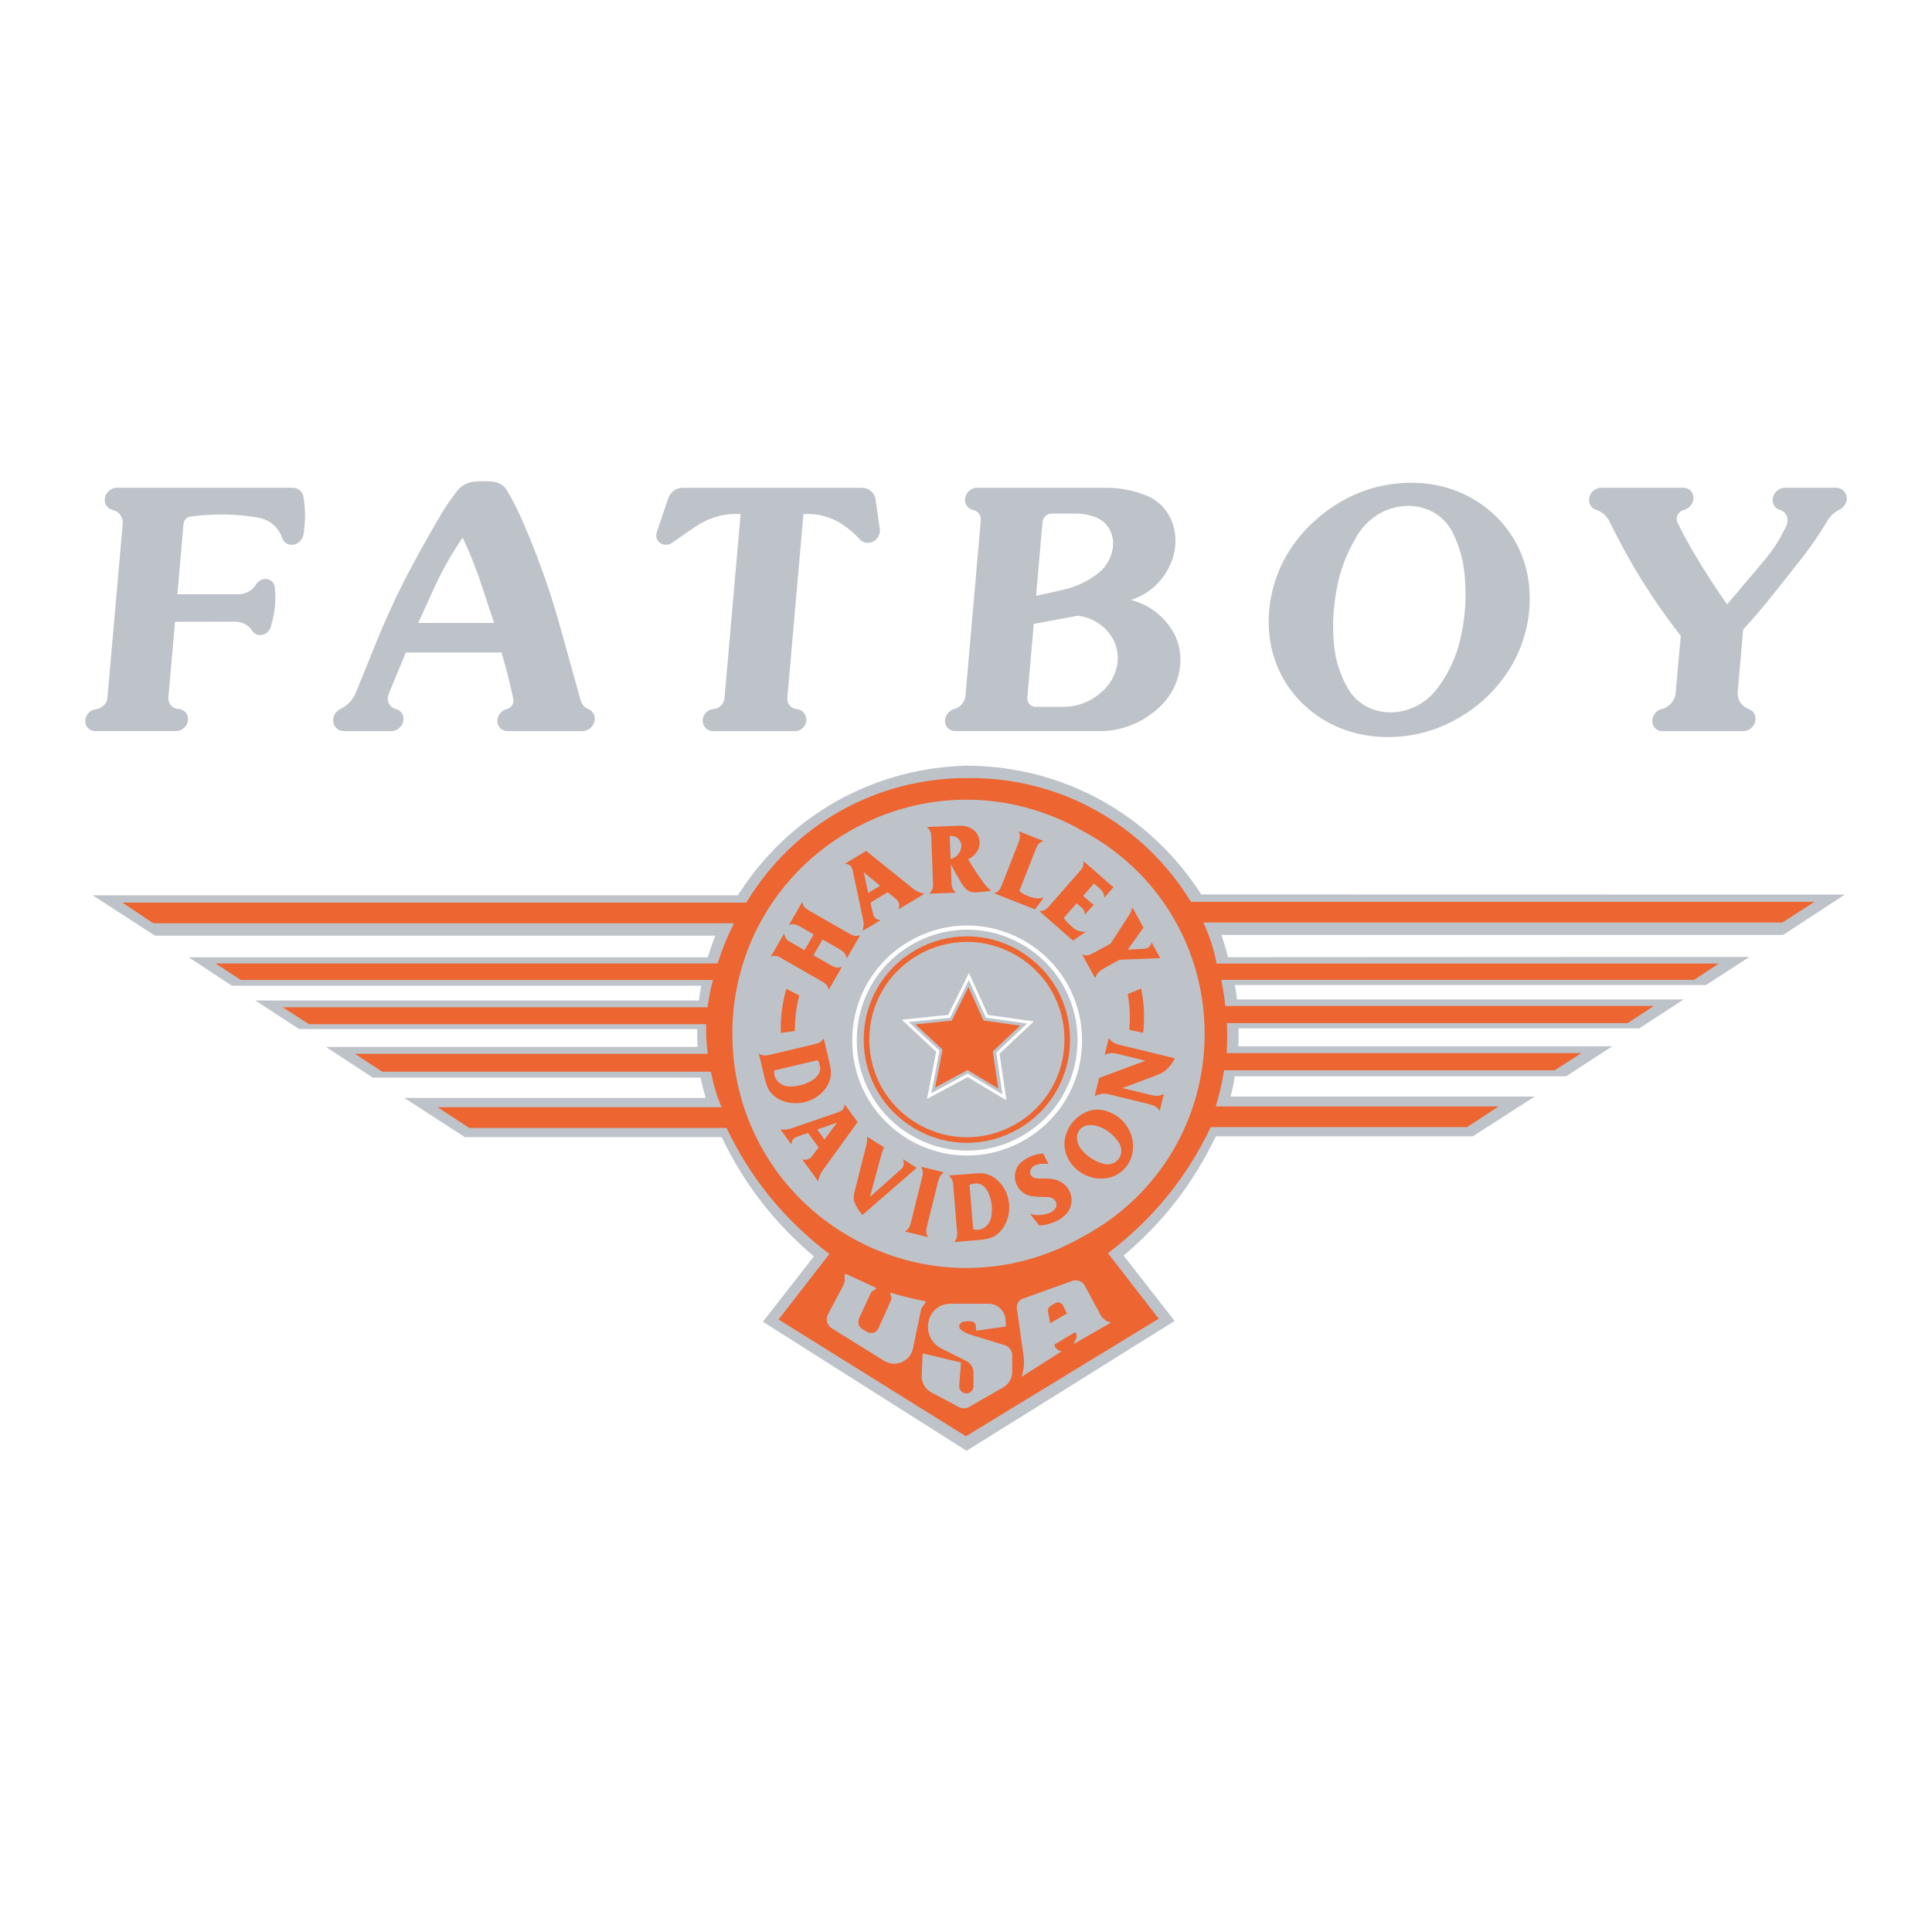
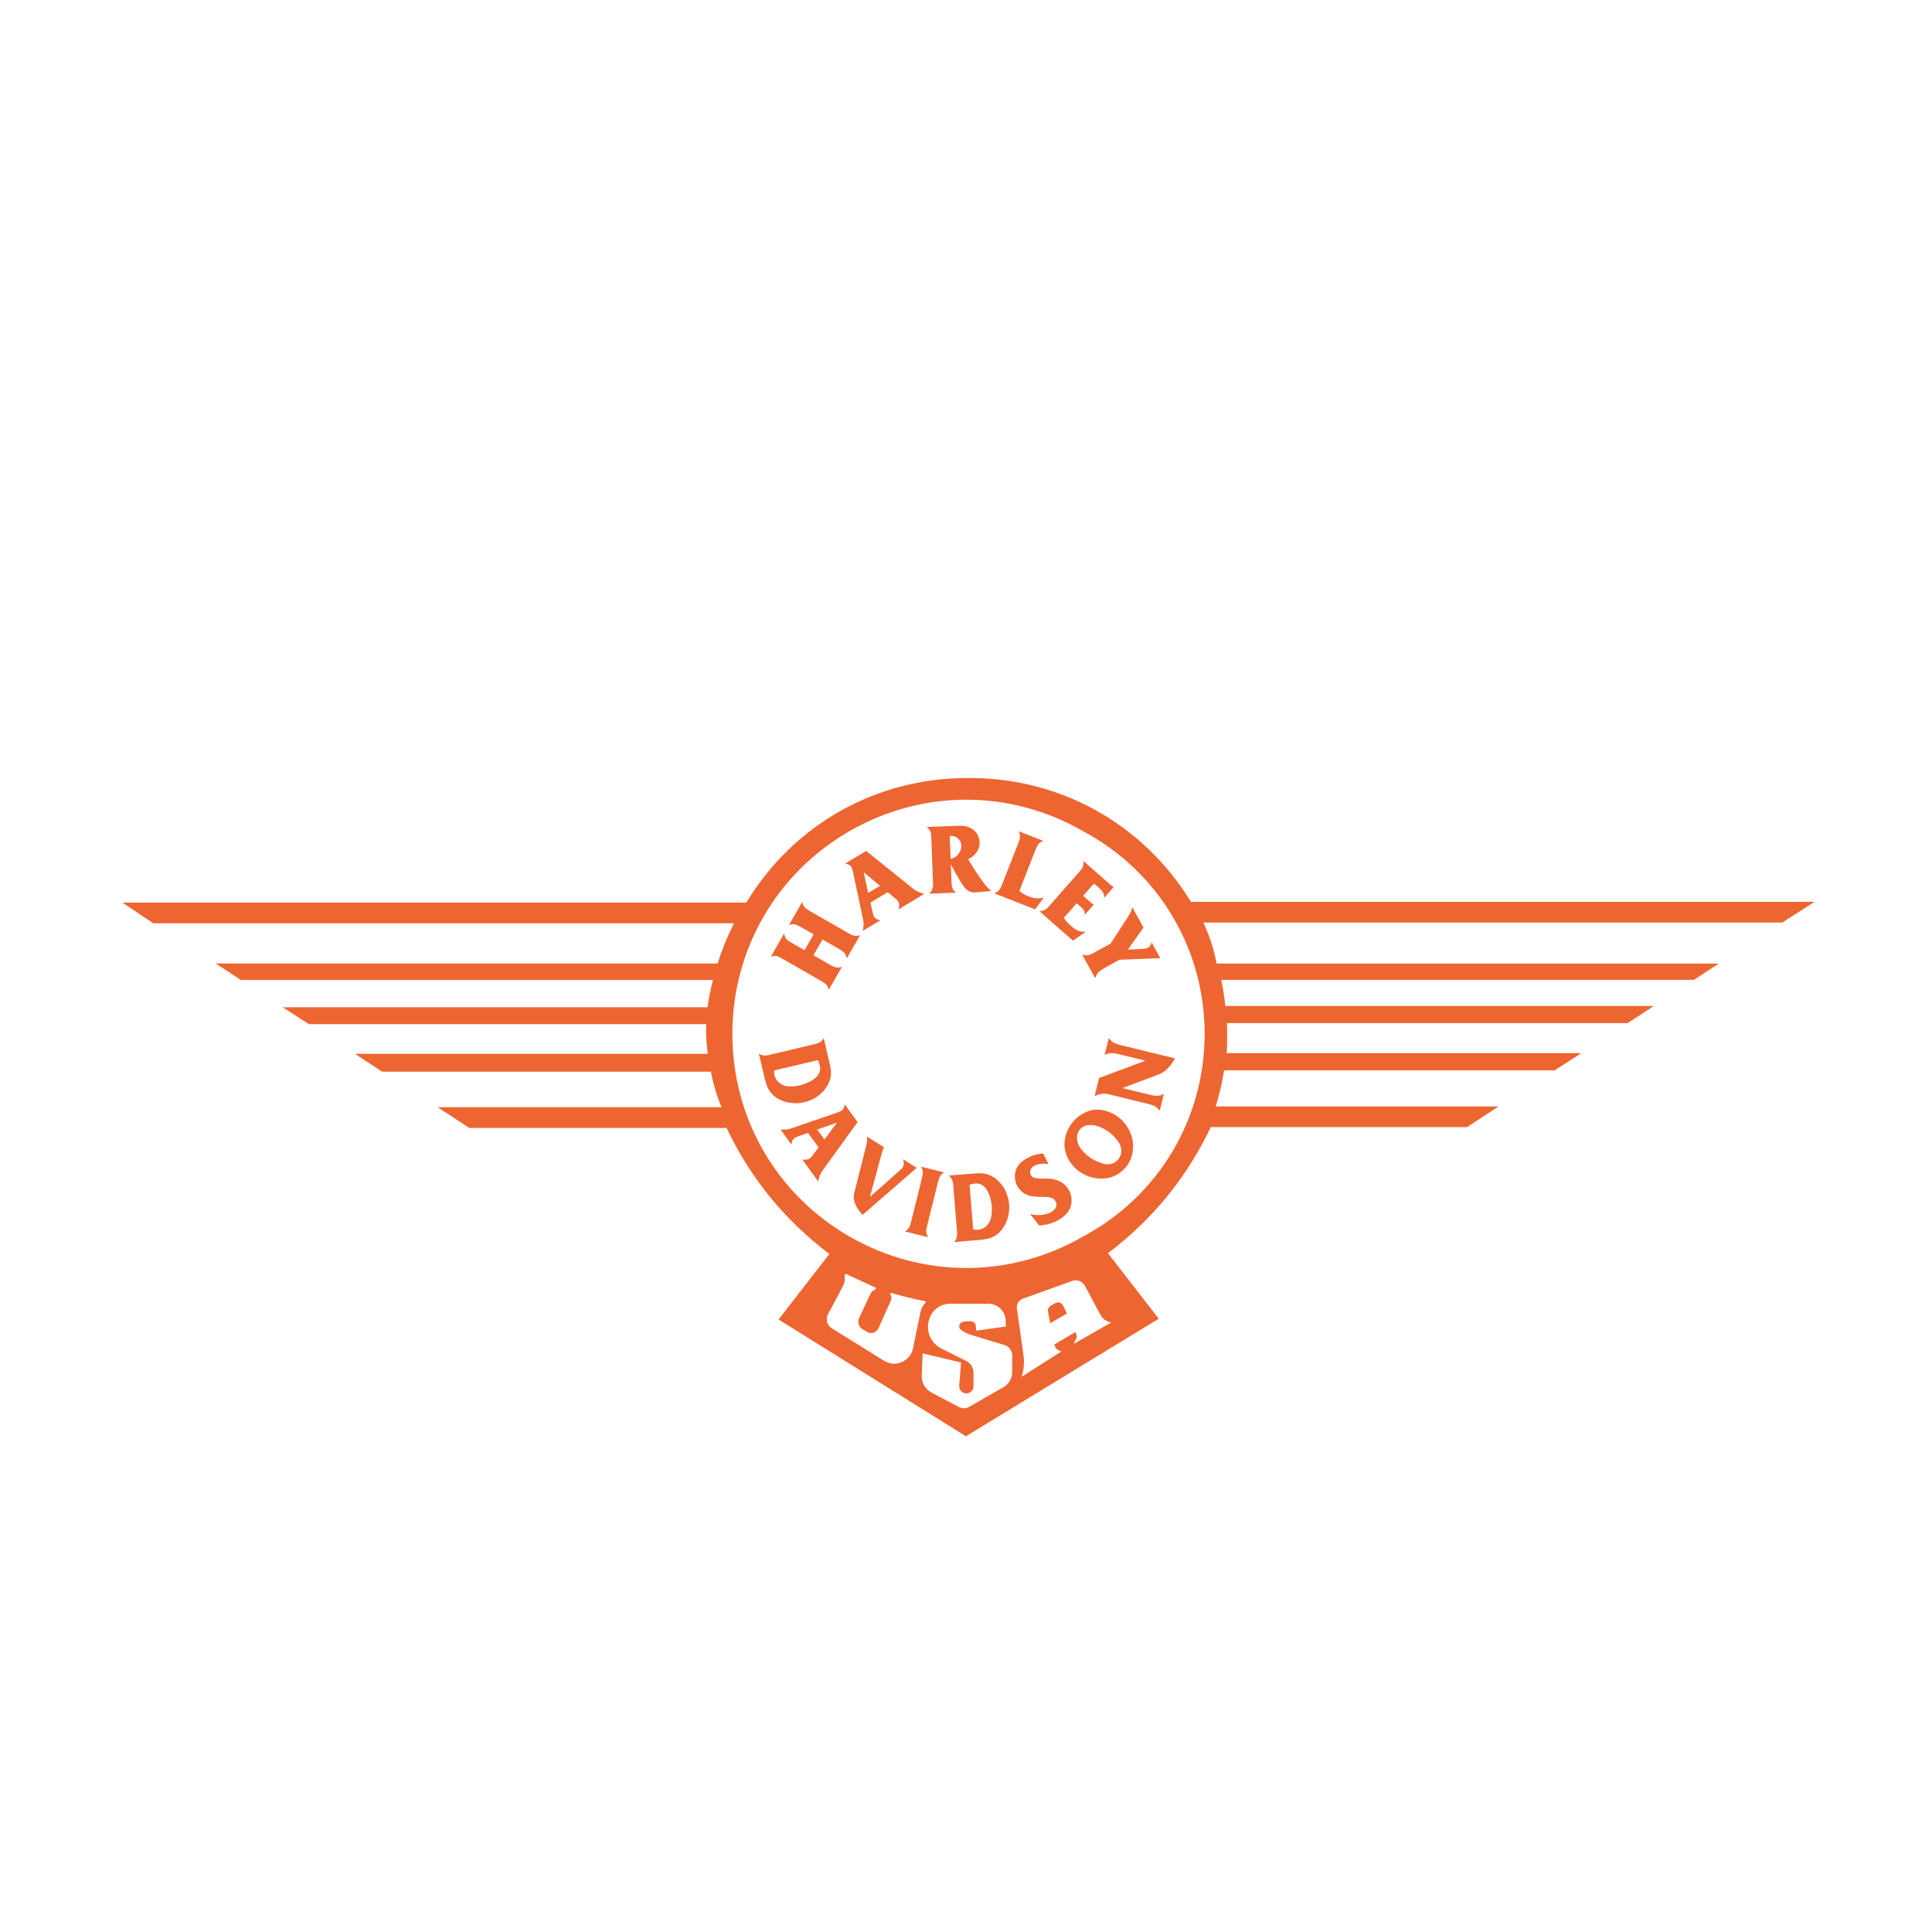
<svg xmlns="http://www.w3.org/2000/svg" version="1.0" id="Layer_1" x="0px" y="0px" width="192.756px" height="192.756px" viewBox="0 0 192.756 192.756" enable-background="new 0 0 192.756 192.756" xml:space="preserve">
  <g>
    <polygon fill-rule="evenodd" clip-rule="evenodd" fill="#FFFFFF" points="0,0 192.756,0 192.756,192.756 0,192.756 0,0  " />
-     <path fill-rule="evenodd" clip-rule="evenodd" fill="#BEC3CA" d="M96.665,97.783l1.698,3.754l4.116,0.58l-3.08,2.896l0.619,4.174   l-3.466-2.08l-3.639,1.965l0.821-4.256l-3.069-2.846l4.129-0.428L96.665,97.783L96.665,97.783L96.665,97.783z M96.678,97.078   l1.892,4.184l4.575,0.643l-3.423,3.221l0.688,4.652l-3.867-2.32l-4.049,2.184l0.91-4.717l-3.435-3.186l4.628-0.479L96.678,97.078   L96.678,97.078L96.678,97.078z M85.49,103.336c0.159-3.961,2.374-7.466,5.884-9.309c3.51-1.843,7.652-1.677,11.003,0.441   c3.351,2.118,5.278,5.788,5.119,9.75c-0.159,3.961-2.374,7.465-5.884,9.307c-3.51,1.844-7.652,1.678-11.003-0.441   C87.258,110.967,85.331,107.297,85.49,103.336L85.49,103.336L85.49,103.336z M85.04,103.354c0.165-4.123,2.471-7.771,6.124-9.689   s7.965-1.745,11.453,0.459c3.487,2.205,5.494,6.024,5.328,10.147c-0.165,4.123-2.471,7.771-6.124,9.689s-7.965,1.746-11.453-0.459   C86.88,111.297,84.875,107.477,85.04,103.354L85.04,103.354L85.04,103.354z M123.192,107.383c-0.094,0.703-0.228,1.336-0.425,2.018   h30.35l-6.175,3.973h-25.636c-2.257,4.695-5.225,8.533-9.198,11.9l5.088,6.52l-20.759,12.955l-20.324-12.877l5.088-6.521   c-3.974-3.367-6.941-7.205-9.198-11.9H46.375l-6.04-3.916H70.41c-0.207-0.686-0.366-1.316-0.511-2.018H37.193l-4.667-3.062h37.066   c-0.037-0.613-0.045-1.172-0.028-1.787H29.848l-4.383-2.852h44.271c0.064-0.508,0.134-0.967,0.224-1.471H23.135l-4.311-2.837   h51.792c0.232-0.75,0.465-1.424,0.744-2.158H15.458L9.25,89.328h64.364c5.045-7.957,13.495-12.728,22.913-12.938   c9.542,0.064,18.172,4.817,23.327,12.848l64.204,0.013l-6.145,4.021h-56.057c0.263,0.754,0.471,1.451,0.665,2.227l52.021-0.028   l-4.328,2.805h-47.011c0.092,0.49,0.159,0.941,0.217,1.438h44.564l-4.44,2.891h-39.974c0.014,0.613,0.009,1.17-0.016,1.783h37.301   l-4.604,2.996H123.192L123.192,107.383L123.192,107.383z" />
    <path fill-rule="evenodd" clip-rule="evenodd" fill="#ED6531" d="M77.252,106.797c-0.048,0.33,0.024,0.646,0.208,0.924   c0.094,0.141,0.203,0.256,0.34,0.355c0.291,0.211,0.618,0.318,0.977,0.318c0.782,0.008,1.497-0.176,2.177-0.562   c0.245-0.137,0.443-0.305,0.618-0.523c0.176-0.211,0.265-0.463,0.261-0.738c-0.001-0.066-0.008-0.127-0.021-0.191   c-0.046-0.219-0.115-0.412-0.219-0.609L77.252,106.797L77.252,106.797L77.252,106.797z M76.732,105.252l4.655-1.102   c0.121-0.029,0.227-0.068,0.338-0.123c0.124-0.062,0.226-0.141,0.317-0.244c0.059-0.064,0.104-0.131,0.141-0.211l0.591,2.533   l0.082,0.391c0.123,0.629,0.021,1.244-0.298,1.799c-0.388,0.658-0.937,1.143-1.637,1.445c-0.715,0.316-1.457,0.404-2.226,0.264   c-0.373-0.068-0.702-0.186-1.033-0.367c-0.55-0.297-0.949-0.76-1.16-1.348c-0.112-0.328-0.197-0.631-0.272-0.969l-0.524-2.213   c0.069,0.053,0.138,0.092,0.219,0.125c0.153,0.061,0.306,0.084,0.47,0.072C76.511,105.295,76.618,105.277,76.732,105.252   L76.732,105.252L76.732,105.252z M82.259,113.691l1.247-1.689l-1.971,0.693L82.259,113.691L82.259,113.691L82.259,113.691z    M85.563,111.949l-3.465,4.795c-0.25,0.34-0.401,0.707-0.463,1.123l-1.599-2.199c0.152,0.045,0.301,0.053,0.458,0.023   c0.136-0.025,0.253-0.08,0.362-0.164c0.049-0.039,0.088-0.082,0.125-0.131l0.69-0.916l-1.051-1.445   c-0.408,0.121-0.774,0.25-1.169,0.41c-0.137,0.055-0.249,0.139-0.339,0.256c-0.042,0.057-0.071,0.113-0.089,0.182l-0.057,0.236   l-0.013,0.061l-1.085-1.492c0.181,0.016,0.347,0.018,0.528,0.004c0.131-0.01,0.25-0.029,0.378-0.062   c0.104-0.027,0.197-0.057,0.298-0.092l4.521-1.555c0.106-0.037,0.2-0.078,0.299-0.131c0.105-0.055,0.188-0.133,0.247-0.236   c0.083-0.139,0.125-0.285,0.128-0.447L85.563,111.949L85.563,111.949L85.563,111.949z M91.461,116.516l-5.416,4.703   c-0.197-0.23-0.36-0.455-0.521-0.711c-0.116-0.188-0.202-0.367-0.27-0.576c-0.091-0.299-0.101-0.594-0.027-0.898l1.2-4.746   c0.027-0.105,0.048-0.203,0.065-0.309c0.023-0.137,0.031-0.262,0.024-0.398l-0.009-0.145l-0.003-0.035l1.716,1.078   c-0.046,0.061-0.082,0.121-0.112,0.189c-0.049,0.111-0.086,0.215-0.119,0.332l-1.198,4.424l3.054-2.717   c0.075-0.064,0.136-0.131,0.194-0.213c0.094-0.127,0.139-0.273,0.133-0.434c-0.005-0.141-0.029-0.268-0.074-0.402L91.461,116.516   L91.461,116.516L91.461,116.516z M90.89,121.945l1.115-4.5c0.029-0.113,0.047-0.217,0.057-0.332   c0.019-0.189-0.005-0.365-0.076-0.543c-0.026-0.064-0.059-0.119-0.103-0.172l2.327,0.576c-0.081,0.035-0.149,0.078-0.215,0.137   c-0.144,0.127-0.245,0.277-0.308,0.459c-0.042,0.119-0.074,0.23-0.104,0.355l-1.084,4.377c-0.032,0.125-0.055,0.238-0.075,0.365   c-0.029,0.176-0.012,0.344,0.053,0.51c0.035,0.094,0.078,0.176,0.133,0.26l-2.327-0.578c0.065-0.035,0.121-0.074,0.18-0.119   c0.134-0.107,0.231-0.238,0.296-0.398C90.812,122.209,90.853,122.084,90.89,121.945L90.89,121.945L90.89,121.945z M97.093,122.643   c0.319,0.098,0.643,0.074,0.944-0.066c0.154-0.072,0.283-0.162,0.403-0.283c0.252-0.256,0.407-0.562,0.462-0.918   c0.126-0.771,0.051-1.506-0.228-2.236c-0.099-0.262-0.235-0.484-0.426-0.689c-0.183-0.205-0.418-0.332-0.69-0.369   c-0.066-0.01-0.127-0.012-0.193-0.008c-0.223,0.012-0.424,0.053-0.635,0.125L97.093,122.643L97.093,122.643L97.093,122.643z    M95.487,122.924l-0.389-4.768c-0.01-0.123-0.033-0.234-0.07-0.352c-0.042-0.133-0.104-0.244-0.193-0.352   c-0.055-0.068-0.114-0.121-0.187-0.17l2.593-0.203l0.399-0.021c0.64-0.027,1.232,0.166,1.733,0.564   c0.592,0.482,0.987,1.098,1.182,1.836c0.206,0.756,0.182,1.502-0.073,2.242c-0.124,0.357-0.29,0.664-0.521,0.965   c-0.375,0.5-0.893,0.824-1.506,0.943c-0.341,0.062-0.653,0.102-1,0.125l-2.267,0.184c0.063-0.059,0.113-0.121,0.157-0.197   c0.083-0.143,0.129-0.289,0.142-0.453C95.496,123.148,95.496,123.041,95.487,122.924L95.487,122.924L95.487,122.924z    M103.681,122.27l-0.912-1.16c0.646,0.184,1.29,0.154,1.918-0.086c0.22-0.086,0.4-0.213,0.556-0.389   c0.123-0.139,0.18-0.314,0.161-0.498c-0.021-0.225-0.138-0.418-0.326-0.539c-0.162-0.102-0.336-0.156-0.527-0.162l-1.105-0.039   c-0.195-0.01-0.373-0.029-0.565-0.061c-0.639-0.119-1.164-0.525-1.438-1.113s-0.248-1.25,0.071-1.816   c0.11-0.193,0.245-0.35,0.42-0.488c0.627-0.506,1.346-0.783,2.15-0.832l0.523,1.055c-0.278-0.047-0.538-0.053-0.818-0.018   c-0.205,0.027-0.389,0.082-0.576,0.17c-0.174,0.084-0.303,0.221-0.378,0.398c-0.02,0.045-0.033,0.09-0.045,0.139   c-0.025,0.109-0.018,0.217,0.022,0.324s0.105,0.195,0.196,0.264c0.045,0.033,0.089,0.059,0.142,0.076   c0.173,0.061,0.339,0.09,0.521,0.088l0.766,0.006c0.227-0.002,0.434,0.018,0.657,0.059c0.32,0.062,0.601,0.178,0.873,0.357   c0.444,0.291,0.746,0.713,0.877,1.227c0.131,0.516,0.068,1.029-0.182,1.498c-0.087,0.16-0.187,0.295-0.314,0.424   c-0.347,0.346-0.726,0.598-1.18,0.779C104.682,122.137,104.206,122.244,103.681,122.27L103.681,122.27L103.681,122.27z    M110.062,116.098c0.353,0.105,0.71,0.084,1.047-0.062c0.45-0.217,0.74-0.656,0.762-1.156c0.013-0.34-0.078-0.654-0.271-0.934   c-0.459-0.668-1.051-1.158-1.793-1.482c-0.389-0.176-0.784-0.244-1.208-0.209c-0.271,0.021-0.511,0.121-0.719,0.295   c-0.203,0.172-0.336,0.389-0.396,0.648c-0.031,0.133-0.042,0.26-0.032,0.396c0.037,0.418,0.191,0.791,0.463,1.111   C108.483,115.395,109.2,115.859,110.062,116.098L110.062,116.098L110.062,116.098z M110.786,117.473   c-1.689,0.441-3.495-0.389-4.261-1.959c-0.286-0.576-0.382-1.184-0.287-1.82c0.217-1.312,1.109-2.387,2.361-2.84   c0.562-0.184,1.125-0.195,1.692-0.033c1.065,0.295,1.915,1,2.397,1.994c0.303,0.623,0.414,1.273,0.338,1.963   C112.889,116.045,112.008,117.104,110.786,117.473L110.786,117.473L110.786,117.473z M109.656,107.549l4.63-1.723l-2.754-0.67   l-0.184-0.037l-0.184-0.033c-0.206-0.033-0.4-0.025-0.602,0.029c-0.124,0.033-0.233,0.076-0.348,0.133l0.409-1.68   c0.056,0.08,0.114,0.15,0.184,0.221c0.129,0.133,0.271,0.229,0.441,0.303c0.151,0.066,0.295,0.115,0.455,0.156l5.503,1.338   c-0.033,0.102-0.075,0.191-0.133,0.281c-0.197,0.312-0.41,0.576-0.675,0.834c-0.198,0.189-0.412,0.328-0.666,0.434l-0.517,0.209   l-3.227,1.213l2.871,0.699c0.146,0.035,0.281,0.057,0.431,0.07c0.193,0.016,0.373-0.006,0.557-0.07l0.109-0.039l0.106-0.045   l0.054-0.023l-0.408,1.676c-0.057-0.08-0.114-0.15-0.184-0.221c-0.143-0.145-0.302-0.248-0.491-0.32   c-0.147-0.057-0.283-0.1-0.437-0.139l-3.967-0.969c-0.294-0.078-0.58-0.08-0.875-0.008c-0.192,0.047-0.363,0.107-0.543,0.193   L109.656,107.549L109.656,107.549L109.656,107.549z M81.158,95.307l1.705,0.978c0.111,0.065,0.215,0.118,0.332,0.169   c0.264,0.115,0.55,0.113,0.812-0.005l-1.333,2.325c-0.012-0.115-0.041-0.219-0.091-0.324c-0.06-0.125-0.142-0.227-0.25-0.312   c-0.115-0.09-0.225-0.164-0.351-0.236l-4.188-2.399c-0.277-0.16-0.604-0.174-0.896-0.041l1.333-2.325   c0.021,0.114,0.049,0.216,0.091,0.324c0.076,0.187,0.202,0.334,0.376,0.437c0.135,0.081,0.258,0.153,0.395,0.231l1.18,0.672   l0.906-1.579l-1.104-0.633c-0.155-0.089-0.298-0.168-0.457-0.251c-0.16-0.085-0.325-0.126-0.506-0.127   c-0.143-0.002-0.273,0.028-0.4,0.092l1.337-2.332c0.009,0.116,0.038,0.22,0.089,0.324c0.075,0.156,0.179,0.281,0.319,0.382   c0.103,0.074,0.201,0.136,0.312,0.199l3.912,2.244c0.11,0.065,0.214,0.118,0.332,0.17c0.196,0.086,0.4,0.106,0.609,0.061   c0.073-0.015,0.137-0.036,0.203-0.066l-1.337,2.331c-0.021-0.091-0.046-0.172-0.082-0.259c-0.086-0.202-0.217-0.365-0.396-0.493   c-0.084-0.06-0.163-0.109-0.253-0.16l-1.693-0.971L81.158,95.307L81.158,95.307L81.158,95.307z M87.809,88.376l-1.64-1.35   l0.455,2.062L87.809,88.376L87.809,88.376L87.809,88.376z M86.419,84.898l4.668,3.754c0.34,0.274,0.715,0.444,1.146,0.519   l-2.616,1.573c0.071-0.151,0.101-0.305,0.094-0.472c-0.007-0.124-0.04-0.234-0.101-0.341c-0.039-0.068-0.086-0.124-0.146-0.173   l-0.888-0.746l-1.719,1.034c0.07,0.425,0.155,0.808,0.27,1.223c0.039,0.143,0.114,0.263,0.227,0.359   c0.055,0.046,0.113,0.078,0.182,0.099c0.106,0.031,0.203,0.057,0.311,0.083l-1.775,1.067c0.037-0.159,0.061-0.305,0.078-0.467   c0.014-0.134,0.015-0.257,0.002-0.392c-0.013-0.135-0.033-0.257-0.062-0.391l-1.007-4.728c-0.023-0.111-0.054-0.209-0.096-0.313   c-0.045-0.112-0.118-0.2-0.22-0.264c-0.143-0.092-0.295-0.14-0.464-0.149L86.419,84.898L86.419,84.898L86.419,84.898z    M94.757,83.41l0.086,2.287c0.234-0.049,0.435-0.152,0.612-0.312c0.22-0.204,0.365-0.452,0.433-0.745   c0.077-0.33-0.011-0.666-0.24-0.914C95.419,83.477,95.091,83.36,94.757,83.41L94.757,83.41L94.757,83.41z M96.595,85.722   c0.498,0.856,0.993,1.61,1.582,2.407c0.211,0.287,0.437,0.523,0.714,0.746c-0.375,0.06-0.719,0.097-1.099,0.12   c-0.164,0.01-0.313,0.021-0.477,0.035c-0.354,0.033-0.692-0.091-0.941-0.346c-0.172-0.173-0.31-0.349-0.438-0.558   c-0.39-0.637-0.725-1.229-1.071-1.891l0.073,1.932c0.003,0.098,0.015,0.187,0.037,0.283c0.06,0.254,0.206,0.464,0.422,0.61   l-2.692,0.102c0.153-0.138,0.259-0.301,0.323-0.497c0.052-0.167,0.073-0.326,0.064-0.5l-0.176-4.652   c-0.002-0.111-0.011-0.212-0.027-0.321c-0.042-0.284-0.196-0.525-0.435-0.684l3.072-0.116c0.154-0.006,0.293-0.006,0.447-0.002   c0.37,0.01,0.705,0.114,1.015,0.315c0.387,0.25,0.641,0.632,0.723,1.085c0.083,0.453-0.021,0.899-0.296,1.269   C97.197,85.354,96.928,85.57,96.595,85.722L96.595,85.722L96.595,85.722z M101.703,88.885c0.138,0.137,0.282,0.242,0.455,0.331   c0.29,0.15,0.568,0.259,0.885,0.346c0.37,0.1,0.734,0.094,1.102-0.017l-0.875,1.18l-4.09-1.603c0.278-0.071,0.503-0.25,0.635-0.505   c0.053-0.102,0.096-0.196,0.138-0.303l1.655-4.224c0.051-0.124,0.089-0.238,0.125-0.367c0.057-0.207,0.047-0.412-0.028-0.613   c-0.024-0.067-0.055-0.126-0.096-0.187l2.506,0.982c-0.071,0.018-0.135,0.041-0.201,0.074c-0.192,0.096-0.339,0.241-0.436,0.433   c-0.074,0.153-0.137,0.295-0.199,0.453L101.703,88.885L101.703,88.885L101.703,88.885z M107.053,93.85l-3.37-2.958   c0.26,0.027,0.507-0.047,0.709-0.213c0.099-0.081,0.184-0.162,0.269-0.257l2.863-3.262c0.119-0.134,0.226-0.258,0.341-0.395   c0.133-0.16,0.211-0.341,0.236-0.547c0.014-0.113,0.006-0.219-0.025-0.329l2.751,2.416c0.088,0.078,0.182,0.136,0.291,0.18   l-0.966,1.101c0.03-0.208-0.014-0.409-0.128-0.585c-0.06-0.091-0.121-0.169-0.197-0.246c-0.063-0.066-0.124-0.125-0.193-0.185   l-0.485-0.426l-1.081,1.231l0.802,0.704c0.079,0.071,0.163,0.123,0.262,0.16l-0.929,1.058c0.017-0.07,0.022-0.135,0.018-0.207   c-0.009-0.13-0.055-0.247-0.138-0.349c-0.078-0.095-0.156-0.176-0.248-0.259l-0.417-0.366l-1.271,1.448   c0.067,0.133,0.145,0.246,0.245,0.356c0.24,0.266,0.481,0.488,0.766,0.707c0.344,0.264,0.756,0.375,1.187,0.32L107.053,93.85   L107.053,93.85L107.053,93.85z M114.084,92.546l-1.56,2.201l1.393-0.07c0.151-0.007,0.288-0.024,0.436-0.055   c0.185-0.037,0.337-0.145,0.432-0.307c0.059-0.099,0.091-0.201,0.1-0.314l0.876,1.595l-4.07,0.16l-1.457,0.8   c-0.178,0.1-0.333,0.202-0.494,0.326c-0.152,0.117-0.267,0.254-0.354,0.425c-0.05,0.098-0.087,0.189-0.118,0.295l-1.31-2.384   c0.083,0.041,0.164,0.066,0.256,0.082c0.191,0.035,0.376,0.014,0.556-0.063c0.158-0.069,0.3-0.139,0.45-0.223l1.586-0.871   l1.851-2.851c0.162-0.247,0.26-0.503,0.304-0.795L114.084,92.546L114.084,92.546L114.084,92.546z M106.967,127.799   c0.465-0.172,1,0.021,1.25,0.449l1.592,2.955c0.222,0.404,0.607,0.67,1.063,0.736l-3.752,2.15c0.07-0.178,0.145-0.336,0.236-0.504   c0.116-0.219,0.081-0.49-0.087-0.672l-2.067,1.223c0.028,0.207,0.133,0.383,0.299,0.51c0.124,0.092,0.255,0.15,0.405,0.186   l-3.975,2.527c0.244-0.779,0.295-1.545,0.154-2.352l-0.63-4.453c-0.062-0.428,0.196-0.85,0.606-0.988L106.967,127.799   L106.967,127.799L106.967,127.799z M84.339,127.072l3.072,1.422c-0.007,0.086-0.062,0.158-0.143,0.189   c-0.191,0.078-0.338,0.215-0.426,0.402l-1.125,2.424c-0.095,0.205-0.108,0.426-0.037,0.641s0.214,0.385,0.413,0.492l0.424,0.248   c0.198,0.113,0.425,0.139,0.643,0.068c0.217-0.07,0.388-0.223,0.482-0.432l1.255-2.799c0.069-0.158,0.059-0.332-0.026-0.48   c-0.048-0.084-0.058-0.182-0.028-0.273c1.201,0.352,2.306,0.623,3.533,0.867c-0.02,0.098-0.063,0.18-0.13,0.254   c-0.203,0.215-0.332,0.463-0.394,0.752l-0.753,3.637c-0.115,0.621-0.513,1.133-1.087,1.395c-0.575,0.264-1.221,0.232-1.767-0.088   l-5.233-3.254c-0.241-0.143-0.409-0.359-0.485-0.629c-0.076-0.27-0.046-0.543,0.086-0.791l1.516-2.855   c0.134-0.266,0.182-0.545,0.143-0.84C84.252,127.299,84.275,127.18,84.339,127.072L84.339,127.072L84.339,127.072z M105.32,129.998   c0.13-0.064,0.272-0.074,0.41-0.031c0.139,0.045,0.248,0.137,0.317,0.266l0.407,0.814l-1.677,0.973l-0.219-1.176   c-0.034-0.193,0.04-0.385,0.195-0.504C104.939,130.207,105.117,130.1,105.32,129.998L105.32,129.998L105.32,129.998z    M92.052,135.029l3.832,0.906l-0.182,2.281c-0.024,0.227,0.052,0.443,0.212,0.604c0.125,0.121,0.279,0.188,0.452,0.197   c0.173,0.01,0.333-0.039,0.472-0.143c0.182-0.131,0.286-0.334,0.288-0.559v-1.344c-0.001-0.504-0.278-0.959-0.725-1.191   l-2.434-1.219c-0.563-0.268-0.981-0.713-1.21-1.291c-0.23-0.578-0.232-1.189-0.007-1.77c0.303-0.834,1.082-1.396,1.968-1.426h3.936   c0.446,0.012,0.849,0.184,1.166,0.498c0.317,0.312,0.494,0.713,0.512,1.158l0.026,0.617l-2.959,0.414l-0.051-0.529   c-0.026-0.203-0.191-0.367-0.396-0.391c-0.291-0.033-0.56-0.025-0.848,0.027c-0.199,0.029-0.358,0.186-0.395,0.383   c-0.028,0.174,0.046,0.348,0.191,0.447c0.293,0.211,0.592,0.359,0.938,0.467l3.386,1.033c0.449,0.131,0.762,0.545,0.765,1.012v1.68   c-0.007,0.619-0.325,1.178-0.855,1.502l-3.447,1.975c-0.318,0.178-0.693,0.182-1.016,0.014l-2.712-1.439   c-0.652-0.33-1.043-1.012-0.998-1.742L92.052,135.029L92.052,135.029L92.052,135.029z M122.247,100.369h42.754l-2.607,1.703   h-39.985c0.042,1.029,0.034,1.967-0.025,2.996h35.391l-2.665,1.719h-32.982c-0.203,1.256-0.464,2.385-0.832,3.604h28.219   l-3.14,2.061h-25.572c-2.437,5.08-5.775,9.172-10.261,12.58l5.066,6.537l-19.238,11.727l-18.69-11.65l5.066-6.535   c-4.485-3.408-7.824-7.502-10.261-12.58H46.815l-3.15-2.062H71.99c-0.489-1.178-0.825-2.297-1.065-3.549H38.125l-2.706-1.779h35.2   c-0.142-1.012-0.194-1.941-0.165-2.961H30.815l-2.602-1.684H70.59c0.132-0.947,0.302-1.801,0.544-2.727H24.03l-2.515-1.644h50.082   c0.451-1.418,0.962-2.675,1.628-4.006H15.298l-3.073-2.062h62.235c4.695-7.781,12.933-12.431,22.021-12.43   c9.18-0.107,17.554,4.522,22.345,12.353h62.206l-3.215,2.062H120.06c0.624,1.345,1.043,2.637,1.325,4.093h50.102l-2.48,1.625   h-47.165C122.026,98.648,122.153,99.467,122.247,100.369L122.247,100.369L122.247,100.369z M73.066,103.146   c0-8.402,4.393-16.01,11.669-20.211c7.276-4.201,16.062-4.201,23.339,0c7.503,4.011,12.113,11.704,12.113,20.211   s-4.61,16.201-12.113,20.211c-7.276,4.201-16.062,4.201-23.339,0C77.459,119.158,73.066,111.549,73.066,103.146L73.066,103.146   L73.066,103.146z" />
-     <path fill-rule="evenodd" clip-rule="evenodd" fill="#BEC3CA" d="M10.72,69.588l1.521-17.323c0.058-0.662-0.359-1.246-0.993-1.391   c-0.272-0.058-0.492-0.208-0.638-0.437c-0.146-0.229-0.194-0.496-0.139-0.778c0.055-0.281,0.204-0.527,0.432-0.715   c0.229-0.188,0.497-0.284,0.779-0.28h17.523c0.534,0,0.976,0.365,1.066,0.881c0.216,1.284,0.216,2.502,0,3.824   c-0.087,0.493-0.502,0.899-0.998,0.977c-0.496,0.077-0.959-0.191-1.114-0.646c-0.352-1.074-1.218-1.829-2.342-2.042   c-0.656-0.122-1.261-0.202-1.932-0.258c-1.664-0.12-3.201-0.077-4.885,0.136c-0.179,0.025-0.339,0.109-0.468,0.244   s-0.205,0.297-0.221,0.476l-0.613,7.032h6.104c0.701,0.008,1.373-0.368,1.759-0.986c0.23-0.377,0.665-0.59,1.08-0.53   c0.417,0.061,0.727,0.381,0.773,0.799c0.148,1.367,0.014,2.665-0.417,4.023c-0.125,0.383-0.455,0.675-0.848,0.751   c-0.393,0.076-0.771-0.079-0.973-0.399c-0.369-0.583-0.993-0.918-1.712-0.92l-6,0.01l-0.66,7.54   c-0.028,0.303,0.058,0.58,0.248,0.799c0.19,0.22,0.45,0.342,0.752,0.356c0.291,0.015,0.542,0.136,0.723,0.35   c0.181,0.214,0.261,0.483,0.23,0.776c-0.031,0.292-0.167,0.558-0.392,0.765s-0.5,0.319-0.793,0.324H9.528   c-0.288,0.004-0.543-0.096-0.738-0.292s-0.293-0.451-0.286-0.738s0.119-0.556,0.323-0.776c0.204-0.22,0.465-0.354,0.754-0.385   c0.295-0.032,0.562-0.164,0.777-0.384S10.698,69.882,10.72,69.588L10.72,69.588L10.72,69.588z M41.726,62.148h7.564l-1.122-3.411   c-0.582-1.8-1.208-3.398-2.001-5.102c-1.153,1.68-2.064,3.294-2.899,5.133L41.726,62.148L41.726,62.148L41.726,62.148z    M35.488,69.137c0.734-1.79,1.395-3.418,2.112-5.213c0.878-2.146,1.758-4.069,2.815-6.146c1.119-2.147,2.186-4.076,3.415-6.17   c0.538-0.926,1.086-1.738,1.747-2.588c0.422-0.554,1.029-0.897,1.699-0.964c0.631-0.059,1.205-0.062,1.827-0.012   c0.663,0.054,1.216,0.402,1.531,0.964c0.628,1.093,1.141,2.123,1.638,3.288c1.432,3.328,2.542,6.448,3.541,9.96l2.112,7.605   c0.113,0.41,0.39,0.723,0.782,0.882c0.487,0.197,0.74,0.738,0.595,1.271c-0.146,0.533-0.654,0.93-1.196,0.934h-7.459   c-0.279,0.001-0.525-0.095-0.719-0.279c-0.193-0.185-0.3-0.425-0.31-0.702c-0.01-0.277,0.078-0.542,0.255-0.771   c0.178-0.23,0.415-0.385,0.692-0.453c0.217-0.056,0.4-0.189,0.524-0.38c0.125-0.191,0.167-0.407,0.124-0.618   c-0.341-1.618-0.708-3.071-1.174-4.647h-9.548l-1.709,4.137c-0.128,0.319-0.122,0.648,0.017,0.939   c0.139,0.291,0.386,0.49,0.704,0.569c0.264,0.068,0.473,0.224,0.609,0.453c0.137,0.229,0.178,0.493,0.12,0.77   c-0.058,0.276-0.205,0.516-0.43,0.7c-0.225,0.185-0.486,0.281-0.764,0.282h-4.723c-0.539,0.002-0.985-0.372-1.067-0.896   s0.219-1.076,0.72-1.323C34.662,70.396,35.191,69.842,35.488,69.137L35.488,69.137L35.488,69.137z M72.28,69.683l1.61-18.399   c-1.617-0.093-3.168,0.351-4.57,1.306c-0.778,0.528-1.48,1.016-2.248,1.56c-0.376,0.262-0.858,0.275-1.203,0.031   s-0.48-0.692-0.337-1.119l1.143-3.354c0.199-0.604,0.783-1.038,1.405-1.044h17.903c0.705-0.006,1.286,0.494,1.375,1.183   l0.418,2.938c0.072,0.483-0.194,0.99-0.648,1.234c-0.455,0.243-0.997,0.169-1.319-0.18c-0.535-0.583-1.083-1.058-1.74-1.504   c-1.156-0.769-2.462-1.12-3.911-1.05l-1.604,18.332c-0.023,0.286,0.055,0.546,0.229,0.758c0.174,0.212,0.413,0.337,0.695,0.366   c0.314,0.031,0.578,0.18,0.758,0.425c0.18,0.247,0.245,0.547,0.186,0.864c-0.046,0.254-0.177,0.478-0.38,0.651   c-0.204,0.173-0.444,0.265-0.7,0.266h-8.176c-0.28,0-0.528-0.094-0.726-0.275c-0.197-0.182-0.31-0.419-0.331-0.696   c-0.024-0.299,0.075-0.592,0.283-0.831c0.208-0.239,0.488-0.38,0.792-0.402c0.277-0.016,0.533-0.13,0.74-0.331   C72.133,70.21,72.255,69.959,72.28,69.683L72.28,69.683L72.28,69.683z M103.368,59.453l2.762-0.626   c1.245-0.283,2.342-0.8,3.381-1.593c0.709-0.546,1.193-1.266,1.418-2.11c0.181-0.663,0.164-1.301-0.051-1.918   c-0.272-0.762-0.83-1.324-1.591-1.604c-0.671-0.256-1.336-0.371-2.076-0.36h-2.285c-0.227-0.001-0.441,0.084-0.616,0.245   s-0.278,0.368-0.297,0.595L103.368,59.453L103.368,59.453L103.368,59.453z M103.14,62.248l-0.642,7.34   c-0.023,0.249,0.048,0.476,0.206,0.654c0.158,0.178,0.375,0.275,0.623,0.278h2.824c1.585-0.014,3.081-0.698,4.198-1.918   c1.247-1.377,1.531-3.338,0.699-4.834c-0.732-1.309-1.985-2.143-3.515-2.338L103.14,62.248L103.14,62.248L103.14,62.248z    M96.322,69.409l1.529-17.468c0.047-0.51-0.277-0.961-0.767-1.066c-0.273-0.055-0.495-0.204-0.644-0.433   c-0.148-0.228-0.198-0.496-0.144-0.778c0.055-0.283,0.203-0.529,0.432-0.718s0.498-0.285,0.781-0.281h12.77   c1.443-0.007,2.737,0.234,4.038,0.753c1.272,0.504,2.198,1.462,2.658,2.751c0.519,1.497,0.363,3.124-0.438,4.611   c-0.803,1.487-2.109,2.571-3.706,3.074c1.849,0.495,3.305,1.605,4.243,3.234c1.295,2.296,0.76,5.368-1.286,7.372   c-1.728,1.644-3.896,2.517-6.177,2.486H95.325c-0.279,0.003-0.526-0.089-0.722-0.271s-0.305-0.42-0.318-0.696   c-0.015-0.276,0.069-0.541,0.243-0.773s0.408-0.392,0.684-0.464C95.819,70.576,96.278,70.023,96.322,69.409L96.322,69.409   L96.322,69.409z M134.508,68.731c0.897,1.509,2.496,2.373,4.325,2.338c1.828-0.035,3.55-0.962,4.657-2.508   c1.062-1.447,1.764-2.948,2.172-4.652c0.501-2.104,0.658-4.064,0.495-6.163c-0.108-1.646-0.489-3.101-1.19-4.546   c-0.831-1.717-2.54-2.749-4.52-2.729c-1.979,0.02-3.851,1.086-4.951,2.822c-0.912,1.456-1.528,2.902-1.934,4.536   c-0.497,2.125-0.654,4.102-0.495,6.221C133.198,65.77,133.664,67.282,134.508,68.731L134.508,68.731L134.508,68.731z    M129.639,69.877c-2.286-2.424-3.338-5.61-3.002-9.091c0.337-3.481,2.002-6.642,4.752-9.021c2.577-2.246,5.63-3.476,8.912-3.591   c3.282-0.114,6.217,0.907,8.567,2.981c2.604,2.327,3.925,5.593,3.739,9.237c-0.187,3.644-1.848,7.018-4.699,9.542   c-2.732,2.37-6.003,3.616-9.465,3.605C134.982,73.529,131.938,72.263,129.639,69.877L129.639,69.877L129.639,69.877z    M167.689,63.445c-2.841-3.658-5.082-7.259-7.128-11.449c-0.273-0.545-0.724-0.931-1.311-1.122   c-0.462-0.151-0.75-0.596-0.708-1.095c0.027-0.299,0.164-0.572,0.394-0.785c0.23-0.212,0.512-0.327,0.812-0.33h8.192   c0.27,0,0.507,0.091,0.697,0.265c0.189,0.174,0.299,0.402,0.319,0.667c0.02,0.284-0.062,0.558-0.24,0.798   c-0.177,0.241-0.419,0.405-0.702,0.479c-0.272,0.068-0.499,0.25-0.628,0.503c-0.128,0.253-0.135,0.532-0.018,0.769   c0.294,0.608,0.575,1.154,0.901,1.744c1.279,2.274,2.546,4.279,4.046,6.405l3.758-4.438c0.896-1.08,1.579-2.166,2.155-3.426   c0.146-0.316,0.155-0.651,0.029-0.952c-0.127-0.301-0.368-0.514-0.685-0.605c-0.259-0.079-0.461-0.241-0.589-0.475   c-0.129-0.234-0.162-0.499-0.097-0.773c0.064-0.274,0.217-0.51,0.443-0.691c0.227-0.18,0.488-0.272,0.766-0.27h5.092   c0.538,0.001,0.979,0.381,1.052,0.905c0.073,0.524-0.239,1.072-0.745,1.304c-0.482,0.228-0.865,0.577-1.14,1.037   c-0.791,1.32-1.583,2.482-2.526,3.708l-2.755,3.48c-1.04,1.314-2.028,2.478-3.158,3.72l-0.539,6.163   c-0.079,0.792,0.365,1.504,1.094,1.758c0.254,0.086,0.448,0.253,0.57,0.488s0.15,0.498,0.082,0.77   c-0.068,0.271-0.221,0.504-0.447,0.682c-0.226,0.178-0.485,0.269-0.76,0.267h-8.057c-0.27-0.001-0.508-0.093-0.696-0.27   s-0.295-0.406-0.312-0.672c-0.02-0.283,0.064-0.557,0.244-0.796c0.18-0.238,0.422-0.4,0.706-0.469   c0.744-0.183,1.32-0.852,1.381-1.603L167.689,63.445L167.689,63.445L167.689,63.445z" />
-     <path fill-rule="evenodd" clip-rule="evenodd" fill="#ED6531" d="M96.624,98.488l1.504,3.326l3.655,0.514l-2.734,2.574l0.547,3.697   l-3.064-1.84l-3.229,1.742l0.731-3.793l-2.702-2.506l3.63-0.377L96.624,98.488L96.624,98.488L96.624,98.488z M86.728,103.719   c0-3.506,1.833-6.68,4.869-8.433c3.036-1.753,6.702-1.753,9.738,0s4.869,4.927,4.869,8.433s-1.833,6.68-4.869,8.434   c-3.036,1.752-6.702,1.752-9.738,0C88.561,110.398,86.728,107.225,86.728,103.719L86.728,103.719L86.728,103.719z M86.171,103.719   c0-3.705,1.938-7.061,5.147-8.914c3.209-1.853,7.084-1.853,10.293,0c3.209,1.853,5.147,5.209,5.147,8.914s-1.938,7.062-5.147,8.914   c-3.209,1.854-7.084,1.854-10.293,0C88.109,110.781,86.171,107.424,86.171,103.719L86.171,103.719L86.171,103.719z M78.451,98.654   l1.293,0.66c-0.301,1.197-0.442,2.318-0.444,3.551l-1.398,0.186C77.859,101.523,78.035,100.127,78.451,98.654L78.451,98.654   L78.451,98.654z M113.859,98.623c0.298,1.5,0.36,2.906,0.196,4.426l-1.379-0.297c0.096-1.23,0.046-2.359-0.159-3.574   L113.859,98.623L113.859,98.623L113.859,98.623z" />
  </g>
</svg>